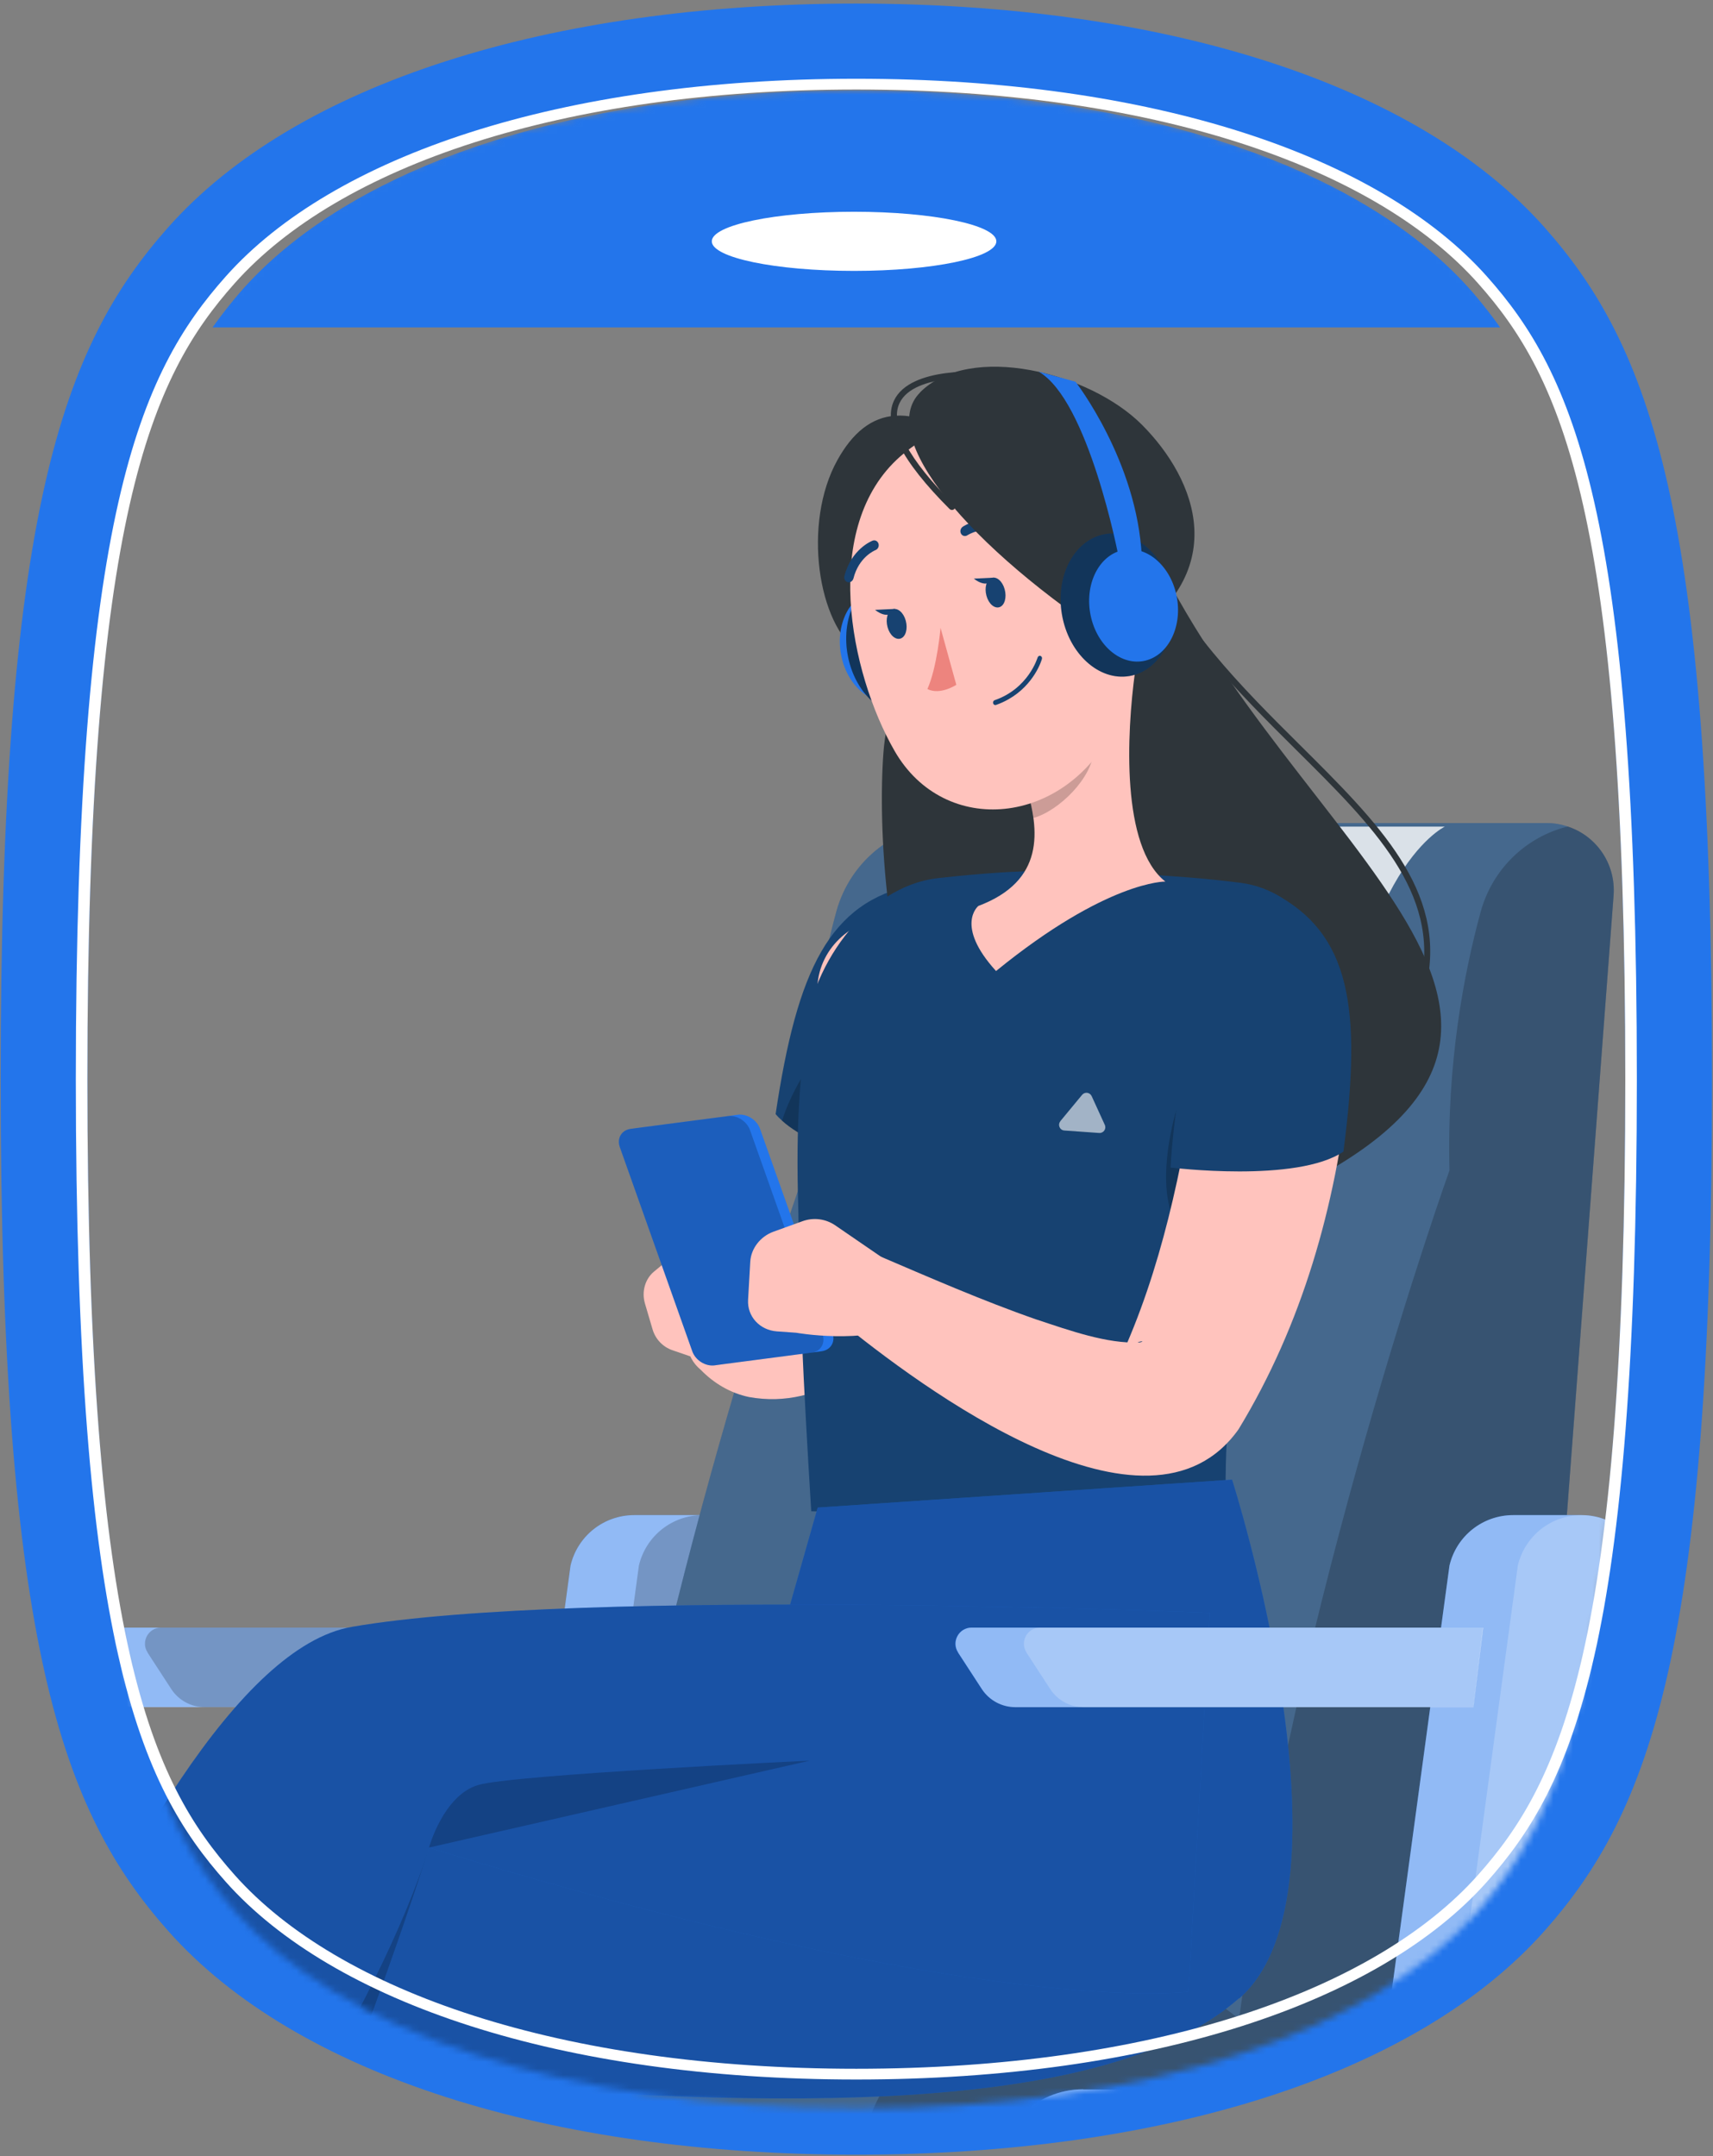
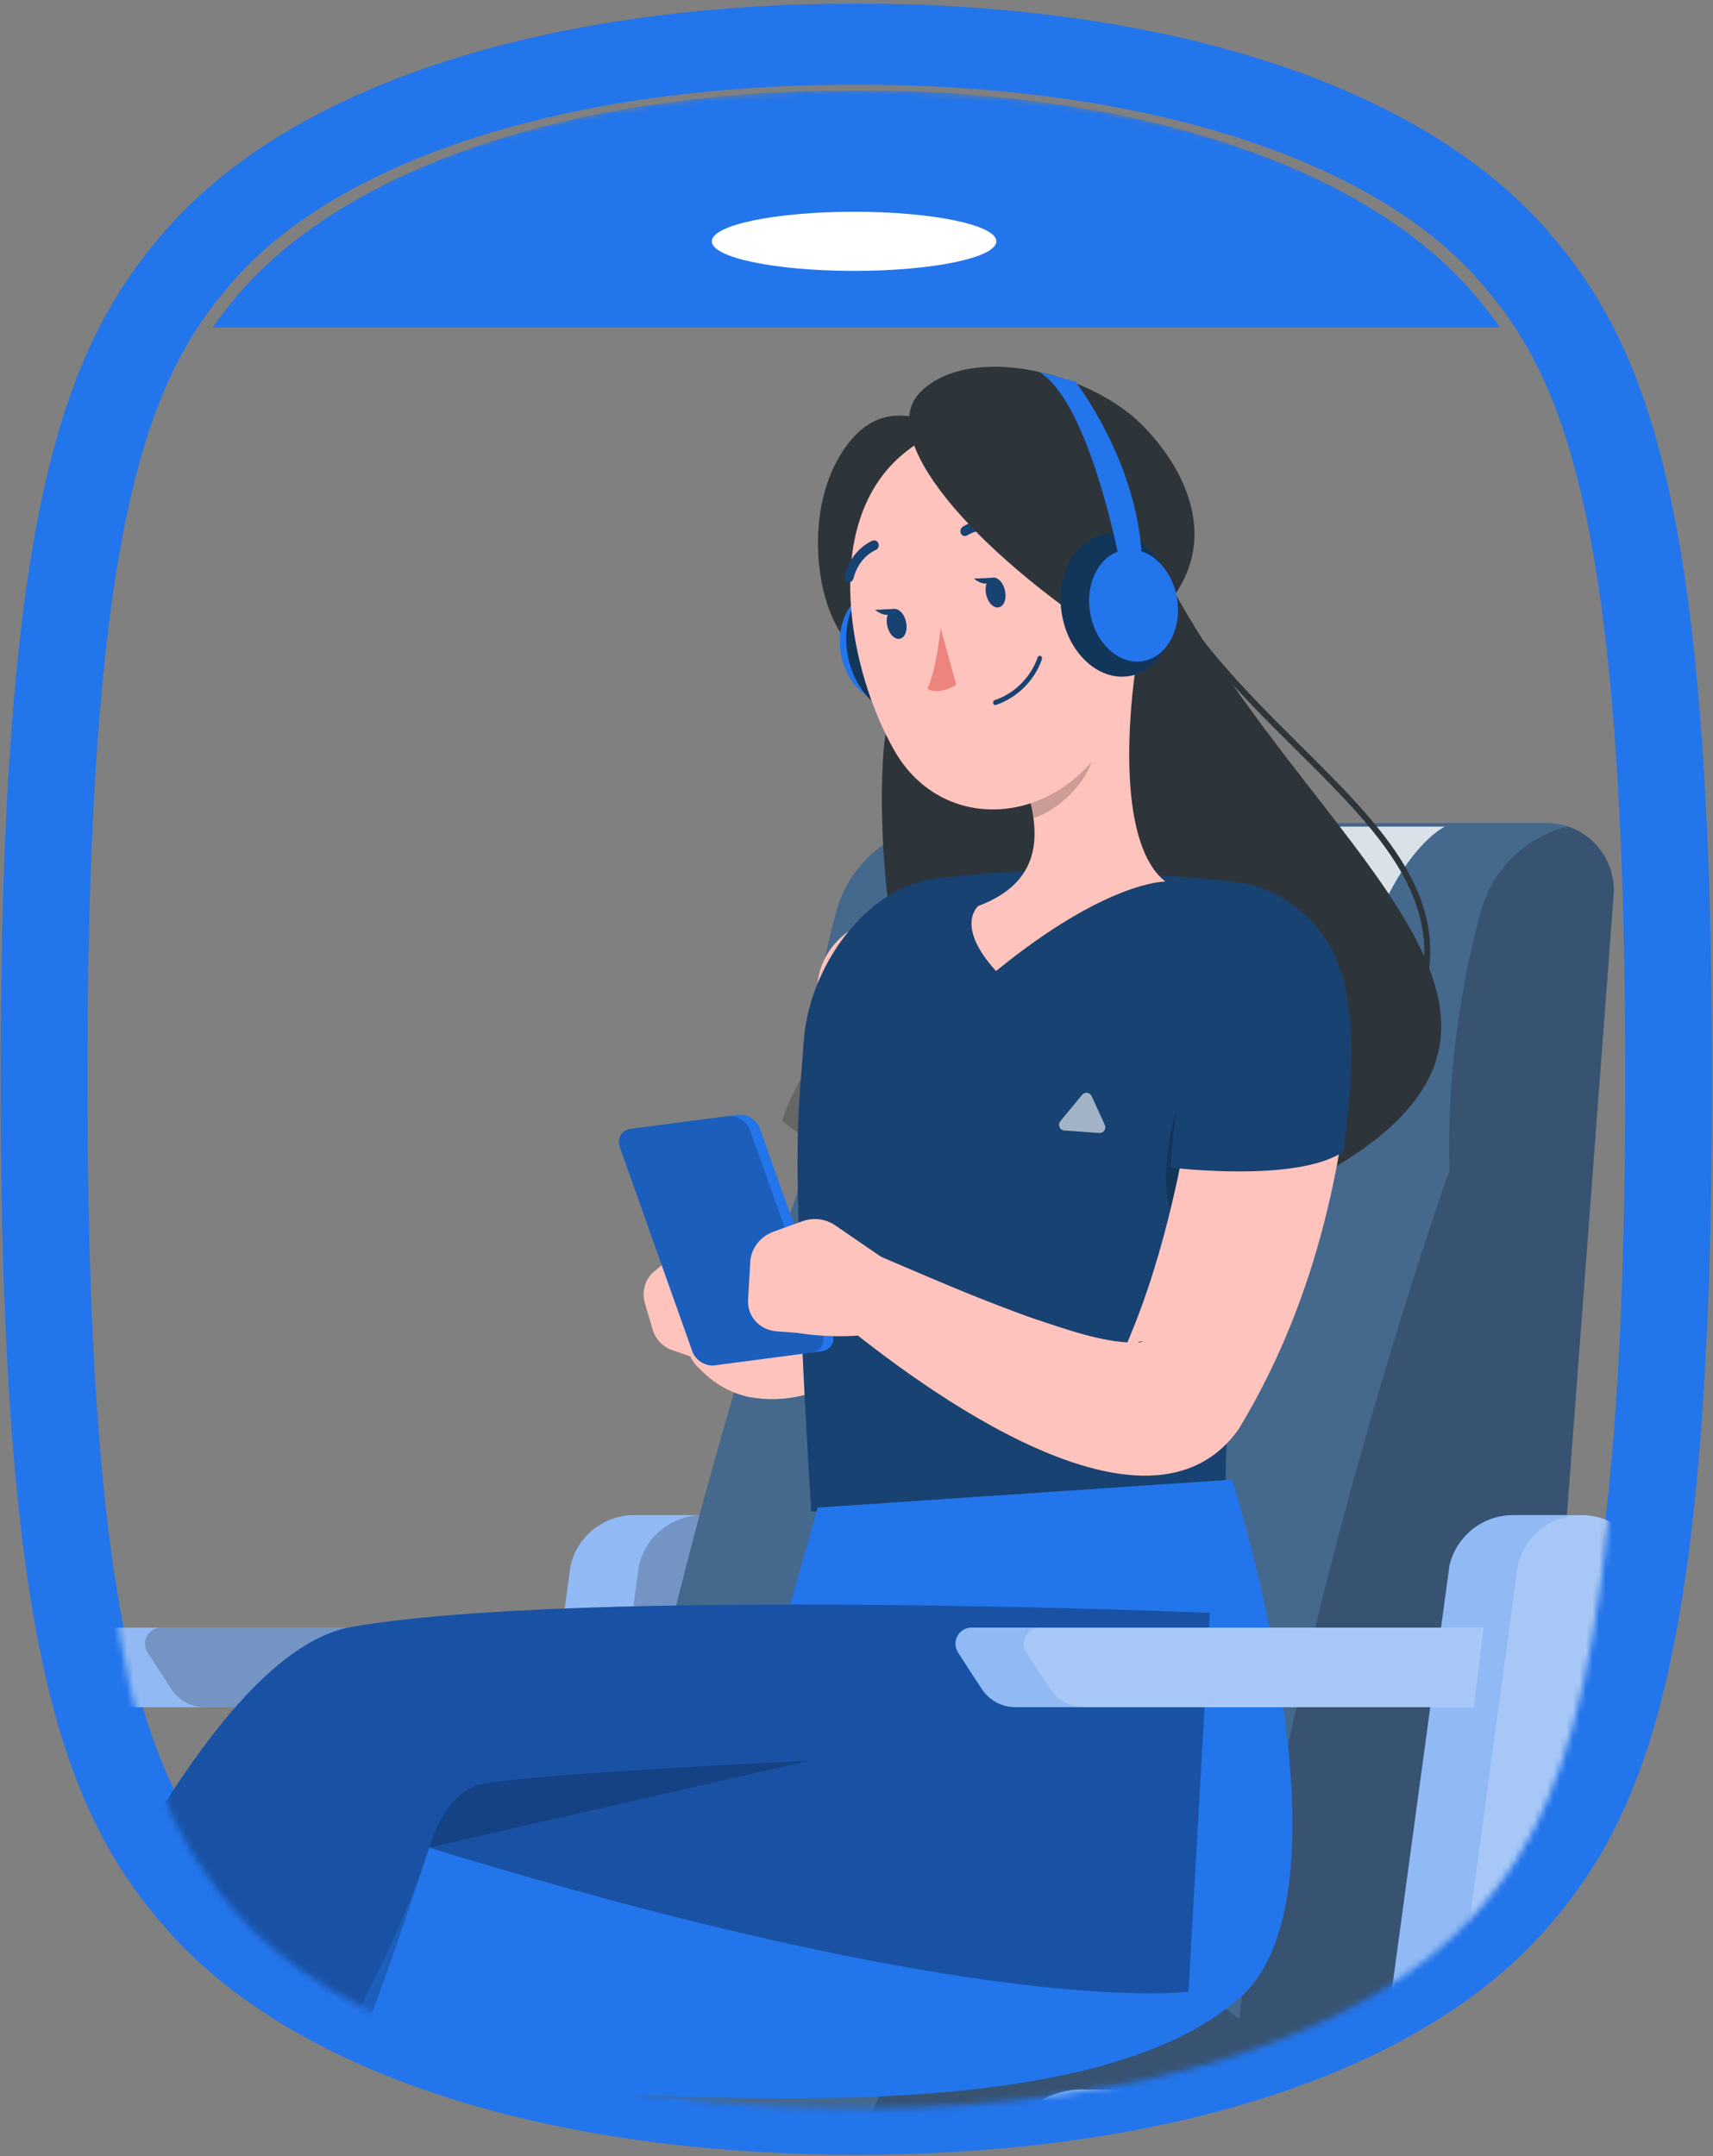
<svg xmlns="http://www.w3.org/2000/svg" width="263" height="331" viewBox="0 0 263 331" fill="none">
  <rect x="0" y="0" width="263" height="331" fill="#808080" stroke="none" />
  <path fill-rule="evenodd" clip-rule="evenodd" d="M25.799 34.922C45.501 12.697 84.593 0.549 131.475 0.549C178.357 0.549 217.448 12.697 237.151 34.922C253.344 53.189 262.848 78.546 262.848 165.654C262.848 252.762 253.344 278.119 237.151 296.386C217.448 318.611 178.357 330.759 131.475 330.759C84.593 330.759 45.501 318.611 25.799 296.386C9.605 278.119 0.101 252.762 0.101 165.654C0.101 78.546 9.605 53.189 25.799 34.922ZM36.051 42.862C52.032 24.835 86.204 12.994 131.475 12.994C176.745 12.994 210.917 24.835 226.898 42.862C239.769 57.382 249.533 78.538 249.533 165.654C249.533 252.769 239.769 273.926 226.898 288.445C210.917 306.473 176.745 318.314 131.475 318.314C86.204 318.314 52.032 306.473 36.051 288.445C23.18 273.926 13.416 252.769 13.416 165.654C13.416 78.538 23.18 57.382 36.051 42.862Z" fill="#2375EB" />
  <mask id="mask0_508_84300" style="mask-type:alpha" maskUnits="userSpaceOnUse" x="13" y="13" width="237" height="311">
    <path fill-rule="evenodd" clip-rule="evenodd" d="M131.475 13.864C86.205 13.864 52.033 25.879 36.052 44.17C23.181 58.902 13.416 80.369 13.416 168.761C13.416 257.153 23.181 278.62 36.052 293.352C52.033 311.643 86.205 323.658 131.475 323.658C176.746 323.658 210.918 311.643 226.899 293.352C239.77 278.62 249.534 257.153 249.534 168.761C249.534 80.369 239.77 58.902 226.899 44.17C210.918 25.879 176.746 13.864 131.475 13.864Z" fill="#C4C4C4" />
  </mask>
  <g mask="url(#mask0_508_84300)">
    <path d="M31.357 320.747H41.852H76.682L87.598 240.319C88.67 235.776 92.709 232.579 97.378 232.579H107.873C113.426 232.579 117.906 237.08 117.906 242.611V334.061C117.906 341.422 111.932 347.395 104.571 347.395H94.076H41.852H31.357C23.996 347.395 18.023 341.422 18.023 334.061C18.023 326.699 23.996 320.726 31.357 320.726V320.747Z" fill="#2375EB" />
    <path opacity="0.5" d="M31.357 320.747H41.852H76.682L87.598 240.319C88.67 235.776 92.709 232.579 97.378 232.579H107.873C113.426 232.579 117.906 237.08 117.906 242.611V334.061C117.906 341.422 111.932 347.395 104.571 347.395H94.076H41.852H31.357C23.996 347.395 18.023 341.422 18.023 334.061C18.023 326.699 23.996 320.726 31.357 320.726V320.747Z" fill="white" />
    <path opacity="0.2" d="M41.851 320.747H87.176L98.092 240.319C99.165 235.776 103.203 232.579 107.872 232.579C113.425 232.579 117.904 237.08 117.904 242.611V334.061C117.904 341.422 111.931 347.395 104.57 347.395H41.851C34.49 347.395 28.517 341.422 28.517 334.061C28.517 326.699 34.49 320.726 41.851 320.726V320.747Z" fill="black" />
    <path d="M92.75 249.847H14.215C12.238 249.847 11.06 252.034 12.132 253.674L15.771 259.248C16.907 260.994 18.863 262.045 20.945 262.045H91.256L92.729 249.826L92.75 249.847Z" fill="#2375EB" />
    <path opacity="0.5" d="M12.154 253.675L15.793 259.269C16.928 261.015 18.863 262.066 20.966 262.066H91.278L92.771 249.847H14.236C12.28 249.847 11.081 252.034 12.175 253.675H12.154Z" fill="white" />
    <path opacity="0.2" d="M22.648 253.675L26.287 259.269C27.423 261.015 29.358 262.066 31.461 262.066H91.277L92.771 249.847H24.731C22.775 249.847 21.576 252.034 22.669 253.675H22.648Z" fill="black" />
    <path d="M90.372 317.066H234.192L247.737 137.47C248.115 132.612 245.087 128.321 240.712 126.891C239.702 126.533 238.588 126.344 237.452 126.344H146.171C137.842 126.344 130.586 131.918 128.399 139.952C125.812 149.417 123.183 163.256 123.603 179.661C123.603 179.661 101.961 240.066 92.454 301.923C91.676 306.971 90.982 312.018 90.393 317.045L90.372 317.066Z" fill="#174271" />
    <path opacity="0.2" d="M90.372 317.066H234.192L247.737 137.47C248.115 132.612 245.087 128.321 240.712 126.891C239.702 126.533 238.588 126.344 237.452 126.344H146.171C137.842 126.344 130.586 131.918 128.399 139.952C125.812 149.417 123.183 163.256 123.603 179.661C123.603 179.661 101.961 240.066 92.454 301.923C91.676 306.971 90.982 312.018 90.393 317.045L90.372 317.066Z" fill="white" />
    <path opacity="0.8" d="M221.826 126.891C221.826 126.891 206.346 134.21 205.19 177.032H136.435C136.435 177.032 133.28 135.935 149.979 126.891H221.847H221.826Z" fill="white" />
    <path opacity="0.2" d="M92.433 301.944C101.645 298.263 114.58 295.214 132.416 294.583C164.301 293.447 181.779 302.953 190.234 309.957C198.984 245.409 222.54 179.661 222.54 179.661C222.119 163.256 224.748 149.417 227.335 139.952C229.144 133.369 234.318 128.447 240.712 126.87C245.066 128.3 248.094 132.591 247.737 137.449L234.192 317.045H196.901H189.33H90.372C90.982 312.018 91.655 306.971 92.433 301.923V301.944Z" fill="black" />
    <path d="M12.49 332.083V340.559C12.49 352.506 22.165 362.202 34.132 362.202H220.248C228.198 362.202 234.676 355.745 234.676 347.773V310.441H34.132C22.165 310.441 12.49 320.116 12.49 332.083Z" fill="#174271" />
    <path opacity="0.2" d="M12.49 332.083V340.559C12.49 352.506 22.165 362.202 34.132 362.202H220.248C228.198 362.202 234.676 355.745 234.676 347.773V310.441H34.132C22.165 310.441 12.49 320.116 12.49 332.083Z" fill="white" />
    <path opacity="0.2" d="M132.417 332.083V340.559C132.417 352.506 142.113 362.202 154.059 362.202H220.248C228.199 362.202 234.677 355.745 234.677 347.773V310.441H154.059C142.113 310.441 132.417 320.116 132.417 332.083Z" fill="black" />
-     <path d="M143.922 180.649C143.922 180.649 132.733 178.904 124.951 175.139C123.058 174.234 121.375 173.204 120.092 172.047C119.713 171.711 119.377 171.374 119.083 171.016C122.406 148.743 127.39 138.521 140.283 135.829C151.893 147.313 143.922 180.67 143.922 180.67V180.649Z" fill="#174271" />
    <path opacity="0.2" d="M124.928 175.139C123.035 174.235 121.353 173.204 120.07 172.048C121.142 168.514 123.225 165.212 123.225 165.212C125.37 168.809 125.601 172.426 124.928 175.16V175.139Z" fill="black" />
    <path d="M148.044 147.965C154.585 165.086 151.935 185.424 141.25 200.336C135.508 208.623 126.17 216.489 114.981 214.449C112.162 213.86 109.596 212.346 107.598 210.284C105.117 208.265 104.717 204.627 106.736 202.145C108.755 199.663 112.394 199.263 114.876 201.282C114.665 201.072 114.728 201.072 114.707 201.009C114.707 200.82 115.065 200.567 115.191 200.42C116.874 198.128 118.325 195.646 120.134 192.827C122.489 189.63 124.487 186.034 125.791 182.332C128.778 174.277 128.61 164.56 126.317 156.673C121.059 142.118 141.797 133.81 148.044 147.986V147.965Z" fill="#FFC3BD" />
    <path d="M176.396 83.206C198.585 131.139 252.954 157.24 196.271 183.72C139.589 210.221 133.973 137.638 135.635 115.533C137.296 93.428 164.407 57.294 176.396 83.206Z" fill="#2E353A" />
    <path d="M218.628 151.372H218.523C218.271 151.309 218.123 151.078 218.165 150.826C221.089 137.028 210.825 126.828 198.921 115.028C190.045 106.216 179.991 96.246 174.691 83.417C172.083 77.128 168.571 74.394 164.259 75.277C152.67 77.675 139.63 104.281 139.862 119.845C139.862 120.097 139.651 120.307 139.399 120.307C139.146 120.307 138.936 120.097 138.936 119.845C138.684 103.986 152.123 76.833 164.07 74.352C167.372 73.657 172.062 74.625 175.533 83.038C180.77 95.678 190.76 105.606 199.552 114.334C211.645 126.344 222.098 136.713 219.049 150.994C219.007 151.204 218.817 151.351 218.607 151.351L218.628 151.372Z" fill="#2E353A" />
    <path d="M123.373 160.017C123.016 166.284 122.112 171.038 122.574 186.013C122.721 198.695 123.268 211.167 124.551 231.99L188.301 233.672C187.501 215.689 190.13 195.267 202.645 155.179C205.547 145.883 199.868 136.734 190.446 135.514C187.922 135.198 185.251 134.904 182.517 134.694C171.832 133.894 163.083 133.326 153.576 133.936C150.421 134.147 147.161 134.441 144.027 134.799C132.733 136.061 124.047 148.806 123.395 160.017H123.373Z" fill="#174271" />
    <path d="M174.271 103.061C172.967 112.631 172.105 129.962 178.919 135.325C178.919 135.325 170.001 135.157 152.923 149.059C146.529 142.034 150.21 139.069 150.21 139.069C160.369 135.241 159.675 127.564 157.487 120.539L174.271 103.04V103.061Z" fill="#FFC3BD" />
    <path opacity="0.2" d="M167.415 110.191L157.488 120.539C158.014 122.2 158.434 123.904 158.666 125.566C162.578 124.472 167.731 119.403 167.92 115.197C168.004 113.093 167.815 111.116 167.436 110.191H167.415Z" fill="black" />
    <path d="M131.933 100.2C137.506 103.986 147.076 89.41 151.682 70.334C140.177 60.848 133.174 62.321 128.568 70.628C123.183 80.303 125.539 95.888 131.933 100.221V100.2Z" fill="#2E353A" />
    <path d="M142.427 98.034C143.227 102.745 140.892 107.078 137.211 107.709C133.531 108.34 129.892 105.016 129.093 100.305C128.294 95.594 130.628 91.261 134.309 90.63C137.99 89.999 141.628 93.322 142.427 98.034Z" fill="#2375EB" />
    <path d="M147.139 97.508C148.17 103.523 145.183 109.055 140.493 109.854C135.803 110.653 131.154 106.426 130.124 100.41C129.093 94.395 132.08 88.864 136.77 88.064C141.46 87.265 146.109 91.493 147.139 97.508Z" fill="#174271" />
    <path opacity="0.2" d="M147.139 97.508C148.17 103.523 145.183 109.055 140.493 109.854C135.803 110.653 131.154 106.426 130.124 100.41C129.093 94.395 132.08 88.864 136.77 88.064C141.46 87.265 146.109 91.493 147.139 97.508Z" fill="black" />
    <path d="M170.865 80.493C174.294 95.405 176.06 101.63 171.076 111.684C163.588 126.806 145.016 128.636 137.34 115.259C130.42 103.208 125.982 80.85 138.202 70.082C150.254 59.481 167.458 65.581 170.865 80.493Z" fill="#FFC3BD" />
    <path d="M154.249 90.462C154.586 91.703 154.249 92.923 153.471 93.197C152.693 93.47 151.788 92.692 151.452 91.451C151.115 90.21 151.452 88.99 152.23 88.717C153.008 88.443 153.913 89.222 154.249 90.462Z" fill="#174271" />
    <path d="M139.063 95.278C139.4 96.519 139.063 97.739 138.285 98.013C137.507 98.286 136.602 97.508 136.266 96.267C135.929 95.026 136.266 93.806 137.044 93.533C137.822 93.259 138.727 94.038 139.063 95.278Z" fill="#174271" />
    <path d="M137.423 93.47L134.353 93.617C134.353 93.617 136.456 95.426 137.423 93.47Z" fill="#174271" />
    <path d="M144.404 96.393C144.404 96.393 143.879 102.43 142.385 105.774C144.362 106.762 146.823 105.122 146.823 105.122L144.404 96.372V96.393Z" fill="#ED847E" />
    <path d="M154.858 107.33C154.269 107.667 153.638 107.961 152.923 108.214C152.734 108.277 152.524 108.172 152.482 107.961C152.418 107.751 152.524 107.541 152.734 107.478C157.908 105.669 159.275 101 159.296 100.958C159.359 100.747 159.548 100.621 159.738 100.684C159.927 100.747 160.032 100.958 159.969 101.147C159.927 101.336 158.812 105.08 154.858 107.33Z" fill="#174271" />
    <path d="M154.333 81.923C154.164 82.007 153.954 82.007 153.765 81.923C150.862 80.598 148.591 82.133 148.549 82.154C148.212 82.386 147.77 82.302 147.56 81.944C147.35 81.587 147.455 81.124 147.792 80.871C147.918 80.787 150.757 78.831 154.375 80.493C154.732 80.661 154.879 81.103 154.711 81.502C154.627 81.692 154.48 81.839 154.312 81.902L154.333 81.923Z" fill="#174271" />
    <path d="M130.671 89.284C130.524 89.389 130.335 89.41 130.145 89.368C129.767 89.263 129.535 88.864 129.641 88.443C130.692 84.3 133.847 83.038 133.973 82.996C134.352 82.848 134.752 83.059 134.878 83.458C135.004 83.858 134.794 84.299 134.415 84.447C134.289 84.489 131.849 85.519 131.029 88.8C130.966 89.011 130.84 89.179 130.671 89.284Z" fill="#174271" />
    <path d="M152.587 88.674L149.516 88.822C149.516 88.822 151.619 90.63 152.587 88.674Z" fill="#174271" />
    <path d="M179.109 90.862C178.373 94.395 176.207 97.172 173.872 98.644C170.36 100.873 167.478 97.614 167.542 93.344C167.584 89.495 169.477 83.711 173.452 83.248C177.364 82.786 179.972 86.824 179.13 90.862H179.109Z" fill="#FFC3BD" />
    <path d="M141.251 60.26C134.562 66.99 148.549 83.984 171.748 98.959C189.709 88.064 183.568 73.489 175.344 65.223C167.289 57.126 148.906 52.541 141.251 60.239V60.26Z" fill="#2E353A" />
-     <path d="M146.151 78.284C146.025 78.284 145.92 78.242 145.815 78.158C138.411 70.776 135.53 65.16 137.254 61.5C139.778 56.116 151.157 57.084 151.641 57.126C151.893 57.147 152.082 57.378 152.061 57.63C152.061 57.883 151.83 58.072 151.556 58.051C151.451 58.051 140.346 57.084 138.096 61.9C136.581 65.118 139.484 70.523 146.488 77.506C146.677 77.695 146.677 77.969 146.488 78.158C146.404 78.242 146.277 78.284 146.151 78.284Z" fill="#2E353A" />
    <path d="M180.057 91.43C181.088 97.445 178.101 102.977 173.411 103.776C168.721 104.575 164.072 100.348 163.042 94.332C162.011 88.317 164.998 82.786 169.688 81.986C174.378 81.187 179.026 85.415 180.057 91.43Z" fill="#174271" />
    <path opacity="0.2" d="M180.057 91.43C181.088 97.445 178.101 102.977 173.411 103.776C168.721 104.575 164.072 100.348 163.042 94.332C162.011 88.317 164.998 82.786 169.688 81.986C174.378 81.187 179.026 85.415 180.057 91.43Z" fill="black" />
    <path d="M171.727 85.414C171.727 85.414 167.121 61.395 159.444 57.042L165.123 58.598C165.123 58.598 174.63 70.818 175.303 85.541L171.727 85.414Z" fill="#2375EB" />
    <path d="M180.708 91.808C181.507 96.519 179.172 100.852 175.492 101.483C171.811 102.114 168.172 98.791 167.373 94.08C166.574 89.368 168.908 85.036 172.589 84.405C176.27 83.774 179.908 87.097 180.708 91.808Z" fill="#2375EB" />
    <path d="M99.016 200.084L100.194 204.08C100.636 205.573 101.772 206.772 103.265 207.277L110.185 209.654C112.94 210.6 115.99 210.159 118.366 208.455L119.839 207.403C118.324 200.652 111.741 194.468 111.741 194.468L110.059 192.491C108.565 190.746 106.083 190.493 104.359 191.923L100.405 195.204C99.038 196.34 98.491 198.275 99.016 200.084Z" fill="#FFC3BD" />
    <path d="M190.214 306.76C168.172 326.11 112.499 323.208 61.79 319.169C57.058 328.087 50.348 336.858 42.566 345.207C21.513 367.796 -7.428 387.42 -26.546 399.156C-38.493 406.496 -46.611 410.766 -46.611 410.766L-61.923 396.169C-61.923 396.169 -36.389 370.32 -8.143 342.095C11.06 322.871 31.524 302.533 46.037 288.462C46.836 287.684 47.761 287.116 48.792 286.674C48.813 286.653 48.834 286.653 48.876 286.632C50.264 286.022 51.842 285.644 53.545 285.328C54.618 285.097 55.754 284.907 56.91 284.676C57.752 284.508 58.656 284.34 59.645 284.15C76.513 280.785 113.467 273.907 113.467 273.907L125.539 231.422L189.162 227.131C189.162 227.131 209.269 290.124 190.256 306.781L190.214 306.76Z" fill="#2375EB" />
    <path opacity="0.2" d="M65.87 283.603C65.87 283.603 56.237 314.5 42.524 345.229C21.47 367.817 -7.47 387.441 -26.589 399.177C-24.422 386.01 -19.459 364.957 -8.185 342.095C-5.704 337.047 -2.906 331.915 0.227 326.762C15.644 301.481 35.036 291.007 48.728 286.653C48.749 286.632 48.77 286.632 48.812 286.611C50.453 286.085 52.009 285.665 53.482 285.307C55.774 284.739 57.835 284.361 59.581 284.108C63.514 283.519 65.849 283.561 65.849 283.561L65.87 283.603Z" fill="black" />
-     <path opacity="0.3" d="M190.214 306.76C168.172 326.11 112.499 323.208 61.79 319.169C57.058 328.087 50.348 336.858 42.566 345.207C21.513 367.796 -7.428 387.42 -26.546 399.156C-38.493 406.496 -46.611 410.766 -46.611 410.766L-61.923 396.169C-61.923 396.169 -36.389 370.32 -8.143 342.095C11.06 322.871 31.524 302.533 46.037 288.462C46.836 287.684 47.761 287.116 48.792 286.674C48.813 286.653 48.834 286.653 48.876 286.632C50.264 286.022 51.842 285.644 53.545 285.328C54.618 285.097 55.754 284.907 56.91 284.676C57.752 284.508 58.656 284.34 59.645 284.15C76.513 280.785 113.467 273.907 113.467 273.907L125.539 231.422L189.162 227.131C189.162 227.131 209.269 290.124 190.256 306.781L190.214 306.76Z" fill="black" />
    <path d="M185.734 247.575C185.734 247.575 89.259 243.6 53.987 249.741C19.494 255.756 -20.257 382.225 -20.257 382.225L0.838 388.177C37.561 341.443 57.983 308.001 65.892 283.624C151.956 310.062 182.474 305.73 182.474 305.73L185.755 247.575H185.734Z" fill="#2375EB" />
    <path opacity="0.3" d="M185.734 247.575C185.734 247.575 89.259 243.6 53.987 249.741C19.494 255.756 -20.257 382.225 -20.257 382.225L0.838 388.177C37.561 341.443 57.983 308.001 65.892 283.624C151.956 310.062 182.474 305.73 182.474 305.73L185.755 247.575H185.734Z" fill="black" />
    <path opacity="0.2" d="M65.87 283.604C65.87 283.604 68.058 275.611 73.4 274.013C78.742 272.414 124.319 270.269 124.319 270.269L65.891 283.604H65.87Z" fill="black" />
    <path d="M127.81 204.605L116.684 173.267C116.2 171.9 114.665 170.932 113.256 171.122L111.721 171.332L98.365 173.078L96.829 173.288C95.42 173.477 94.684 174.739 95.168 176.106L106.294 207.445C106.778 208.812 108.313 209.779 109.722 209.59L111.258 209.38L124.613 207.634L126.149 207.424C127.558 207.234 128.294 205.972 127.81 204.605Z" fill="#2375EB" />
    <path opacity="0.2" d="M124.613 207.634L109.722 209.59C108.313 209.78 106.778 208.812 106.294 207.445L95.168 176.107C94.684 174.74 95.42 173.478 96.829 173.288L111.721 171.332C113.13 171.143 114.665 172.111 115.149 173.478L126.275 204.816C126.759 206.183 126.023 207.445 124.613 207.634Z" fill="black" />
    <path d="M118.724 189.083L123.203 187.464C124.886 186.854 126.758 187.085 128.23 188.095L135.129 192.827C137.884 194.72 139.546 197.833 139.609 201.177L139.651 203.238C132.416 206.435 122.236 204.584 122.236 204.584L119.27 204.374C116.641 204.185 114.706 202.081 114.854 199.536L115.19 193.668C115.316 191.649 116.725 189.82 118.724 189.083Z" fill="#FFC3BD" />
    <path opacity="0.6" d="M162.808 172.089L166.131 168.072C166.552 167.567 167.33 167.672 167.604 168.261L169.623 172.678C169.896 173.288 169.433 173.961 168.76 173.919L163.418 173.54C162.703 173.498 162.345 172.657 162.808 172.11V172.089Z" fill="white" />
    <path opacity="0.2" d="M180.581 170.491C180.581 170.491 175.723 186.286 183.21 190.493C190.698 194.699 193.137 170.407 180.581 170.491Z" fill="black" />
    <path d="M207.103 166.537C205.042 185.151 199.952 203.302 190.151 219.413C176.227 239.015 141.398 212.998 128.526 202.461C123.499 198.149 128.568 190.051 134.604 192.638C142.575 196.046 150.883 199.684 159.044 202.524C164.323 204.269 169.939 206.288 174.902 206.078C175.344 206.015 175.554 205.889 175.239 205.91C174.986 205.91 173.956 206.267 173.093 207.172L171.789 208.981C178.31 194.994 181.485 179.346 183.841 164.097C186.134 148.912 208.007 151.225 207.103 166.516V166.537Z" fill="#FFC3BD" />
    <path d="M195.555 137.113C207.207 143.254 209.184 154.443 206.26 176.78C199.067 181.638 179.717 179.22 179.717 179.22C179.717 179.22 181.211 144.958 195.555 137.113Z" fill="#174271" />
    <path d="M166.3 320.747H176.795H211.625L222.541 240.319C223.613 235.776 227.652 232.579 232.321 232.579H242.816C248.368 232.579 252.848 237.08 252.848 242.611V334.061C252.848 341.422 246.875 347.395 239.514 347.395H229.019H176.795H166.3C158.939 347.395 152.965 341.422 152.965 334.061C152.965 326.699 158.939 320.726 166.3 320.726V320.747Z" fill="#2375EB" />
    <path opacity="0.5" d="M166.3 320.747H176.795H211.625L222.541 240.319C223.613 235.776 227.652 232.579 232.321 232.579H242.816C248.368 232.579 252.848 237.08 252.848 242.611V334.061C252.848 341.422 246.875 347.395 239.514 347.395H229.019H176.795H166.3C158.939 347.395 152.965 341.422 152.965 334.061C152.965 326.699 158.939 320.726 166.3 320.726V320.747Z" fill="white" />
    <path opacity="0.2" d="M176.794 320.747H222.119L233.035 240.319C234.107 235.776 238.146 232.579 242.815 232.579C248.367 232.579 252.847 237.08 252.847 242.611V334.061C252.847 341.422 246.874 347.395 239.513 347.395H176.794C169.433 347.395 163.459 341.422 163.459 334.061C163.459 326.699 169.433 320.726 176.794 320.726V320.747Z" fill="white" />
    <path d="M227.694 249.847H149.158C147.181 249.847 146.004 252.034 147.076 253.674L150.715 259.248C151.851 260.994 153.807 262.045 155.889 262.045H226.2L227.673 249.826L227.694 249.847Z" fill="#2375EB" />
    <path opacity="0.5" d="M147.097 253.675L150.735 259.269C151.871 261.015 153.806 262.066 155.909 262.066H226.221L227.714 249.847H149.179C147.223 249.847 146.024 252.034 147.118 253.675H147.097Z" fill="white" />
    <path opacity="0.2" d="M157.591 253.675L161.23 259.269C162.365 261.015 164.3 262.066 166.404 262.066H226.22L227.713 249.847H159.673C157.717 249.847 156.518 252.034 157.612 253.675H157.591Z" fill="white" />
    <path fill-rule="evenodd" clip-rule="evenodd" d="M36.053 45.819C52.034 26.532 86.206 13.863 131.476 13.863C176.747 13.863 210.919 26.532 226.9 45.819C228.064 47.225 229.203 48.688 230.312 50.257H32.64C33.749 48.688 34.888 47.225 36.053 45.819Z" fill="#2375EB" />
    <path d="M131.127 41.585C143.194 41.585 152.971 39.554 152.971 37.045C152.971 34.536 143.194 32.505 131.127 32.505C119.061 32.505 109.284 34.536 109.284 37.045C109.284 39.554 119.061 41.585 131.127 41.585Z" fill="white" />
  </g>
-   <path fill-rule="evenodd" clip-rule="evenodd" d="M34.685 42.409C51.162 23.913 85.99 12.089 131.475 12.089C176.961 12.089 211.788 23.913 228.266 42.409C241.58 57.355 251.309 78.965 251.309 165.654C251.309 252.343 241.58 273.954 228.266 288.899C211.788 307.396 176.961 319.219 131.475 319.219C85.99 319.219 51.162 307.396 34.685 288.899C21.371 273.954 11.641 252.343 11.641 165.654C11.641 78.965 21.371 57.355 34.685 42.409ZM36.052 43.462C52.033 25.523 86.204 13.74 131.475 13.74C176.746 13.74 210.918 25.523 226.899 43.462C239.77 57.911 249.534 78.964 249.534 165.654C249.534 252.344 239.77 273.397 226.899 287.846C210.918 305.785 176.746 317.568 131.475 317.568C86.204 317.568 52.033 305.785 36.052 287.846C23.181 273.397 13.416 252.344 13.416 165.654C13.416 78.964 23.181 57.911 36.052 43.462Z" fill="white" />
</svg>